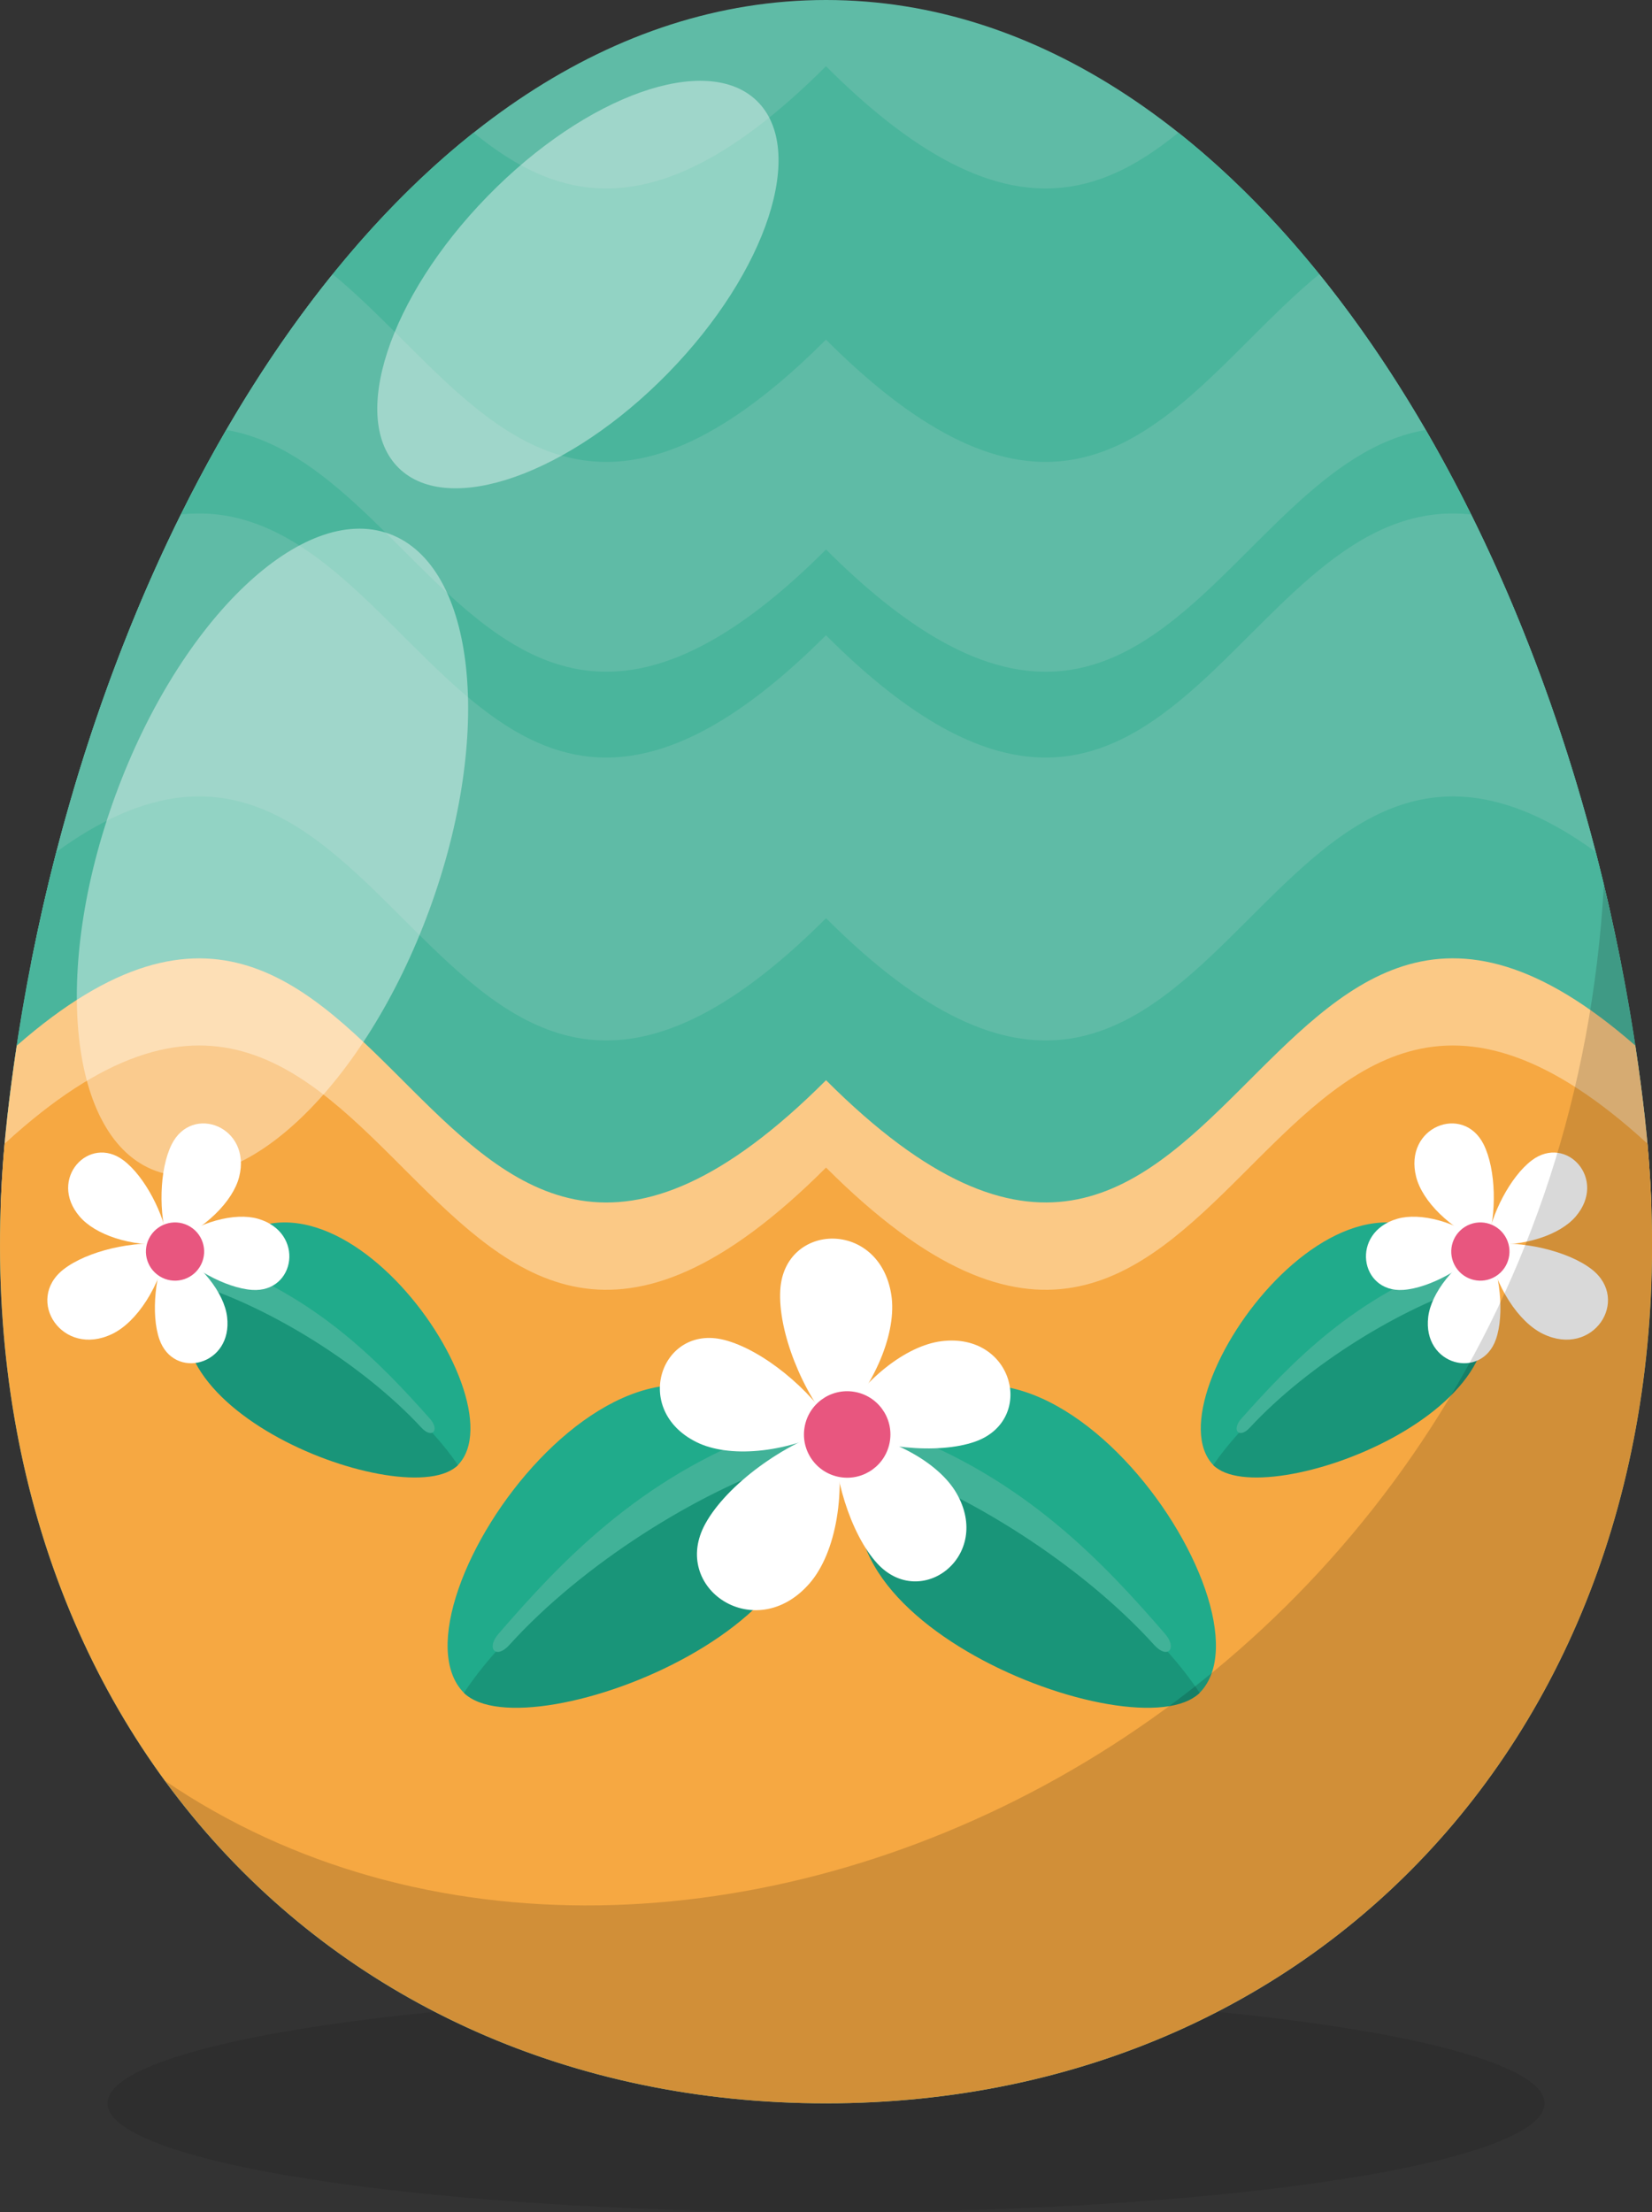
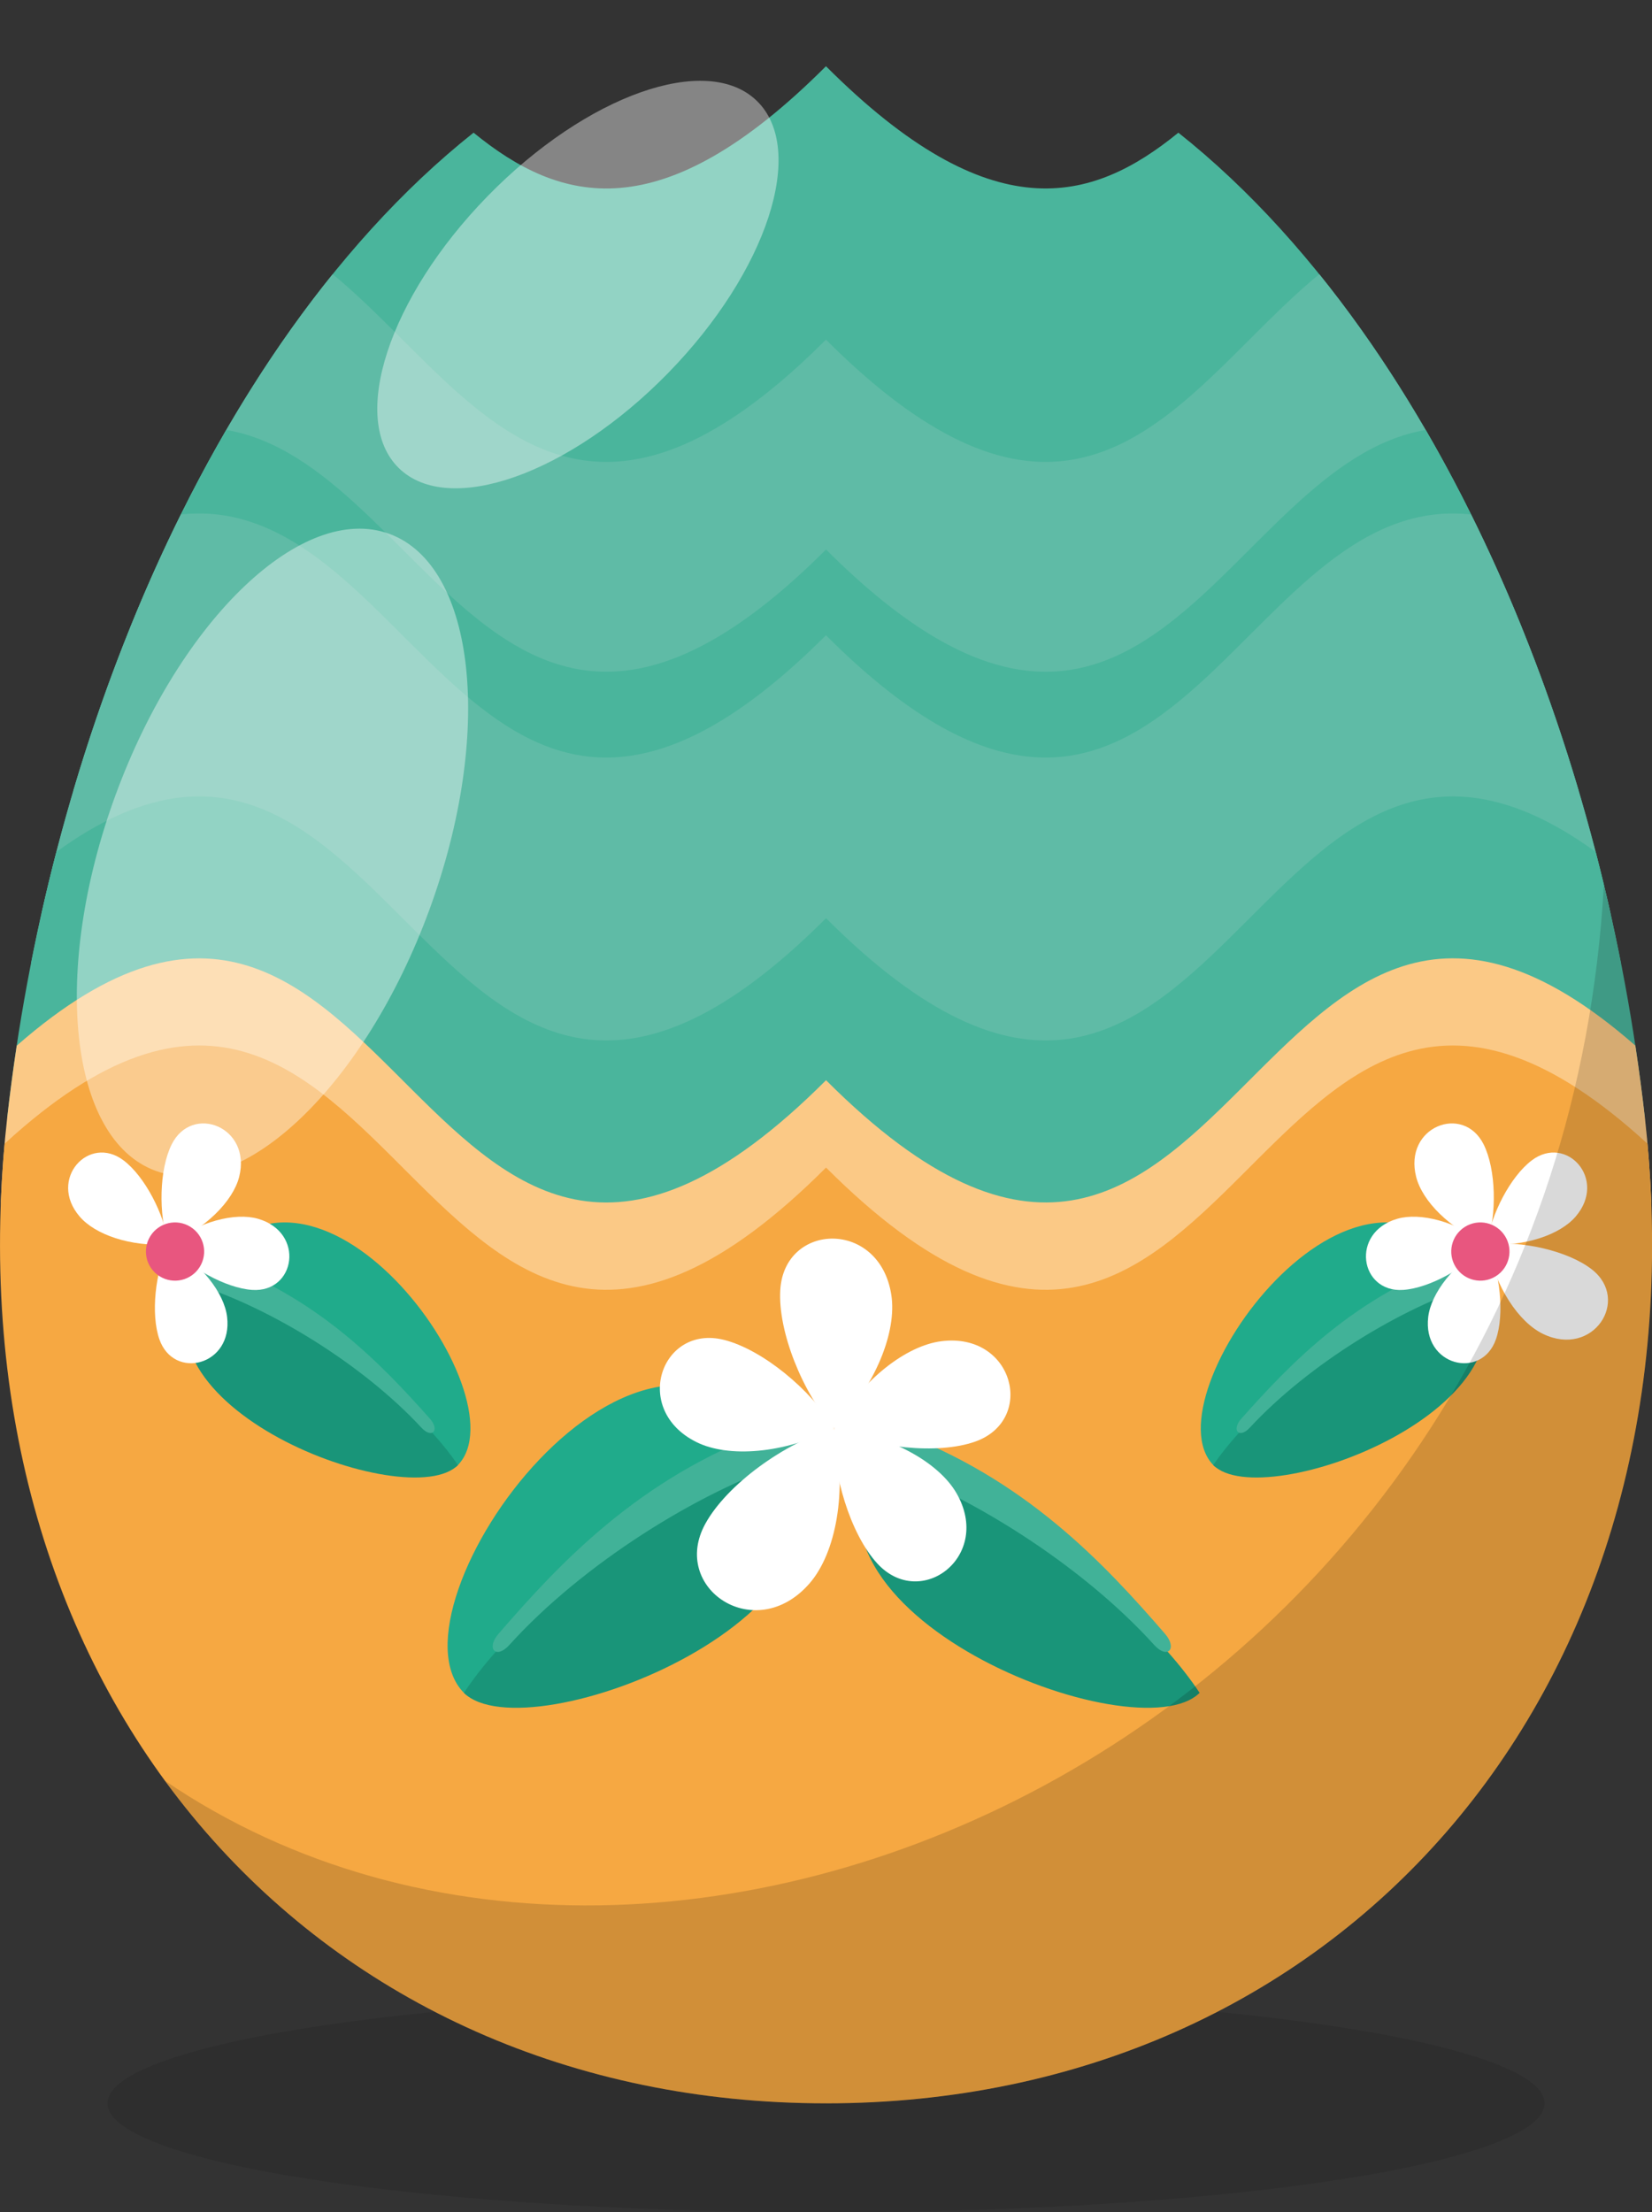
<svg xmlns="http://www.w3.org/2000/svg" id="a" viewBox="0 0 219.11 293.3">
  <rect x="0" y="0" width="219.11" height="293.3" fill="#333333" stroke="none" />
  <ellipse cx="109.56" cy="278.85" rx="95.3" ry="14.45" opacity=".1" />
-   <path d="M109.56,278.85C41.09,278.85-7.53,223.74.96,148.13,9.45,72.52,52.77,0,109.56,0s100.1,72.52,108.59,148.13c8.49,75.61-40.13,130.72-108.59,130.72Z" fill="#5fbba6" fill-rule="evenodd" />
  <path d="M17.26,83.21c11.02-27.26,26.68-50.64,45.55-65.62,11.48,9.36,24.84,13.1,46.74-8.81,21.9,21.9,35.26,18.17,46.74,8.81,18.88,14.98,34.53,38.37,45.55,65.62-19.01,30.78-52.25,49.64-92.3,49.64s-73.29-18.86-92.3-49.64Z" fill="#4ab59c" fill-rule="evenodd" />
  <path d="M9.71,104.88c7.74-26.17,19.55-50.14,34.41-68.53,17.89,14.65,31.27,42.84,65.43,8.68,34.16,34.16,47.54,5.97,65.43-8.68,14.86,18.4,26.67,42.36,34.41,68.53-16.76,39.3-53.82,64.21-99.84,64.21S26.48,144.18,9.71,104.88Z" fill="#5fbba6" fill-rule="evenodd" />
  <path d="M5.5,121.12c5.21-23.23,13.6-45.32,24.52-64.12,26.75,4.57,37.13,58.25,79.54,15.85,42.41,42.41,52.79-11.28,79.54-15.85,10.92,18.81,19.31,40.9,24.52,64.13-14.03,45.92-53.66,75.79-104.05,75.79S19.53,167.03,5.5,121.12Z" fill="#4ab59c" fill-rule="evenodd" />
  <path d="M4.13,127.64c4.15-21.09,10.93-41.42,19.86-59.43,31.45-3.45,40.11,61.46,85.56,16.01,45.45,45.45,54.11-19.46,85.56-16.01,8.94,18,15.72,38.34,19.86,59.43-12.65,48.66-53.27,80.65-105.43,80.65S16.78,176.3,4.13,127.64Z" fill="#5fbba6" fill-rule="evenodd" />
  <path d="M.96,148.19v-.06c1.34-11.9,3.54-23.72,6.52-35.19,46.16-33.49,49.58,61.29,102.08,8.79,52.5,52.5,55.92-42.27,102.08-8.79,2.98,11.47,5.18,23.29,6.51,35.19v.06c-6.86,58.05-50.6,97.6-108.59,97.6S7.82,206.24.96,148.19Z" fill="#4ab59c" fill-rule="evenodd" />
  <path d="M109.56,267.28C48.13,267.28,2.69,222.92.12,159.19c.14-3.64.42-7.32.84-11.06.36-3.17.78-6.34,1.26-9.5,51.24-44.87,52.9,59.02,107.34,4.58,54.43,54.43,56.09-49.45,107.34-4.59.48,3.16.9,6.33,1.26,9.5.42,3.74.69,7.43.84,11.06-2.57,63.73-48.01,108.09-109.43,108.09Z" fill="#fbc986" fill-rule="evenodd" />
  <path d="M109.56,278.85c-67.4,0-115.57-53.42-108.95-127.22,52.83-48.5,53.95,58.16,108.95,3.16,55,55,56.11-51.66,108.95-3.16,6.63,73.81-41.54,127.22-108.95,127.22Z" fill="#f6a842" fill-rule="evenodd" />
-   <path d="M116.52,192.29c-14.37,21.54,36.34,38.46,42.59,32.14,11.18-11.3-23.68-60.48-42.59-32.14Z" fill="#20ab8b" fill-rule="evenodd" />
  <path d="M116.52,192.29c-14.37,21.54,34.28,40.4,42.59,32.14-9.51-14.36-31.54-27.28-42.59-32.14Z" fill="#199579" fill-rule="evenodd" />
  <path d="M116.06,193.83c11.96,3.95,27.3,13.5,37.04,24.27,1.75,1.93,3.12.46,1.41-1.51-7.97-9.19-18.56-20.66-35.95-26.96-4.75-1.72-6.87,2.75-2.5,4.19Z" fill="#41b298" fill-rule="evenodd" />
  <path d="M104.12,192.29c14.37,21.54-36.34,38.46-42.59,32.14-11.18-11.3,23.68-60.48,42.59-32.14Z" fill="#20ab8b" fill-rule="evenodd" />
  <path d="M104.12,192.29c14.37,21.54-34.28,40.4-42.59,32.14,9.51-14.36,31.54-27.28,42.59-32.14Z" fill="#199579" fill-rule="evenodd" />
  <path d="M104.58,193.83c-11.96,3.95-27.3,13.5-37.04,24.27-1.75,1.93-3.12.46-1.41-1.51,7.97-9.19,18.56-20.66,35.95-26.96,4.75-1.72,6.87,2.75,2.5,4.19Z" fill="#41b298" fill-rule="evenodd" />
  <path d="M110.64,189.37c-6.52,1.85-14.25,7.45-17.1,12.66-4.68,8.53,6.64,16.16,13.84,7.88,3.48-4.01,5.03-12.16,3.26-20.53Z" fill="#fff" fill-rule="evenodd" />
  <path d="M110.64,189.37c-.31,5.97,2.16,14.01,5.69,17.88,5.78,6.34,15.38-.94,10.52-9.31-2.35-4.05-8.72-7.67-16.21-8.57Z" fill="#fff" fill-rule="evenodd" />
  <path d="M110.64,189.37c5.37,2.62,13.74,3.49,18.68,1.76,8.1-2.85,5.15-14.52-4.45-13.32-4.65.58-10.47,5.02-14.23,11.56Z" fill="#fff" fill-rule="evenodd" />
  <path d="M110.64,189.37c-3.05-5.14-9.56-10.47-14.63-11.74-8.33-2.08-12.29,9.29-3.61,13.57,4.2,2.07,11.5,1.56,18.24-1.83Z" fill="#fff" fill-rule="evenodd" />
  <path d="M110.64,189.37c-4.19-4.67-7.48-12.87-7.15-18.35.54-9,13.18-9.38,14.73.66.75,4.86-2.06,12.01-7.58,17.69Z" fill="#fff" fill-rule="evenodd" />
-   <path d="M106.7,189.29c.49-3.13,3.42-5.27,6.55-4.78,3.13.49,5.27,3.42,4.78,6.55-.49,3.13-3.42,5.27-6.55,4.78-3.13-.49-5.27-3.42-4.78-6.55Z" fill="#e8567f" fill-rule="evenodd" />
  <path d="M26.55,169.11c-11.2,17.27,29.28,30.21,34.19,25.12,8.77-9.1-19.44-47.85-34.19-25.12Z" fill="#20ab8b" fill-rule="evenodd" />
  <path d="M26.55,169.11c-11.2,17.27,27.67,31.78,34.19,25.12-7.71-11.32-25.36-21.37-34.19-25.12Z" fill="#199579" fill-rule="evenodd" />
  <path d="M26.2,170.35c9.55,3.02,21.85,10.46,29.7,18.93,1.41,1.52,2.48.33,1.11-1.21-6.43-7.22-14.97-16.24-28.86-21.07-3.79-1.32-5.43,2.26-1.95,3.36Z" fill="#41b298" fill-rule="evenodd" />
-   <path d="M22.35,164.98c-4.53-.57-10.79.85-13.94,3.32-5.16,4.05-.16,11.76,6.49,8.54,3.22-1.56,6.33-6.2,7.45-11.86Z" fill="#fff" fill-rule="evenodd" />
  <path d="M22.35,164.98c-1.77,3.61-2.37,9.25-1.21,12.58,1.91,5.46,9.77,3.49,8.98-2.98-.38-3.13-3.37-7.05-7.77-9.6Z" fill="#fff" fill-rule="evenodd" />
  <path d="M22.35,164.98c2.63,3.04,7.59,5.8,11.1,6.03,5.77.38,7.03-7.63.77-9.43-3.03-.87-7.81.34-11.87,3.4Z" fill="#fff" fill-rule="evenodd" />
  <path d="M22.35,164.98c-.53-3.99-3.15-9.02-5.96-11.14-4.61-3.49-10.07,2.51-5.82,7.45,2.05,2.39,6.71,4.01,11.78,3.69Z" fill="#fff" fill-rule="evenodd" />
  <path d="M22.35,164.98c-1.36-4-1.23-9.95.42-13.26,2.71-5.43,10.64-2.33,8.95,4.31-.82,3.21-4.45,6.9-9.37,8.95Z" fill="#fff" fill-rule="evenodd" />
  <path d="M19.94,163.88c1.13-1.81,3.51-2.36,5.32-1.23,1.81,1.13,2.36,3.51,1.23,5.32-1.13,1.81-3.51,2.36-5.32,1.23-1.81-1.13-2.36-3.51-1.23-5.32Z" fill="#e8567f" fill-rule="evenodd" />
  <path d="M195.11,169.11c11.21,17.27-29.28,30.21-34.19,25.12-8.77-9.1,19.44-47.85,34.19-25.12Z" fill="#20ab8b" fill-rule="evenodd" />
  <path d="M195.11,169.11c11.21,17.27-27.67,31.78-34.19,25.12,7.71-11.32,25.36-21.37,34.19-25.12Z" fill="#199579" fill-rule="evenodd" />
  <path d="M195.46,170.35c-9.55,3.02-21.85,10.46-29.7,18.93-1.41,1.52-2.48.33-1.11-1.21,6.43-7.22,14.97-16.24,28.86-21.07,3.79-1.32,5.43,2.26,1.95,3.36Z" fill="#41b298" fill-rule="evenodd" />
  <path d="M197.2,164.98c4.53-.57,10.79.85,13.94,3.32,5.16,4.05.16,11.76-6.49,8.54-3.22-1.56-6.33-6.2-7.45-11.86Z" fill="#fff" fill-rule="evenodd" />
  <path d="M197.2,164.98c1.77,3.61,2.37,9.25,1.21,12.58-1.91,5.46-9.77,3.49-8.98-2.98.39-3.13,3.37-7.05,7.77-9.6Z" fill="#fff" fill-rule="evenodd" />
  <path d="M197.2,164.98c-2.63,3.04-7.59,5.8-11.1,6.03-5.77.38-7.03-7.63-.77-9.43,3.03-.87,7.81.34,11.87,3.4Z" fill="#fff" fill-rule="evenodd" />
  <path d="M197.2,164.98c.53-3.99,3.15-9.02,5.96-11.14,4.61-3.49,10.07,2.51,5.82,7.45-2.05,2.39-6.71,4.01-11.78,3.69Z" fill="#fff" fill-rule="evenodd" />
  <path d="M197.2,164.98c1.36-4,1.23-9.95-.42-13.26-2.71-5.43-10.64-2.33-8.95,4.31.82,3.21,4.45,6.9,9.37,8.95Z" fill="#fff" fill-rule="evenodd" />
  <path d="M199.62,163.88c-1.13-1.81-3.51-2.36-5.32-1.23-1.81,1.13-2.36,3.51-1.23,5.32,1.13,1.81,3.51,2.36,5.32,1.23,1.81-1.13,2.36-3.51,1.23-5.32Z" fill="#e8567f" fill-rule="evenodd" />
  <path d="M64.66,26.02c13.12-13.44,29.12-19.1,35.74-12.63,6.62,6.46,1.36,22.6-11.76,36.04-13.12,13.44-29.12,19.1-35.74,12.63-6.62-6.46-1.36-22.6,11.76-36.04Z" fill="#fff" fill-rule="evenodd" opacity=".4" />
  <path d="M15.34,105.36c8.57-23.32,24.82-38.8,36.31-34.58,11.49,4.22,13.86,26.54,5.29,49.86-8.57,23.32-24.82,38.8-36.31,34.58-11.49-4.22-13.86-26.54-5.29-49.86Z" fill="#fff" fill-rule="evenodd" opacity=".4" />
  <path d="M109.56,278.85c-36.96,0-68.13-16.07-87.66-42.75,67.75,46.03,184.55-7.54,190.83-118.8,2.43,10.1,4.26,20.43,5.42,30.82,8.49,75.61-40.13,130.72-108.59,130.72Z" fill-rule="evenodd" opacity=".15" />
</svg>